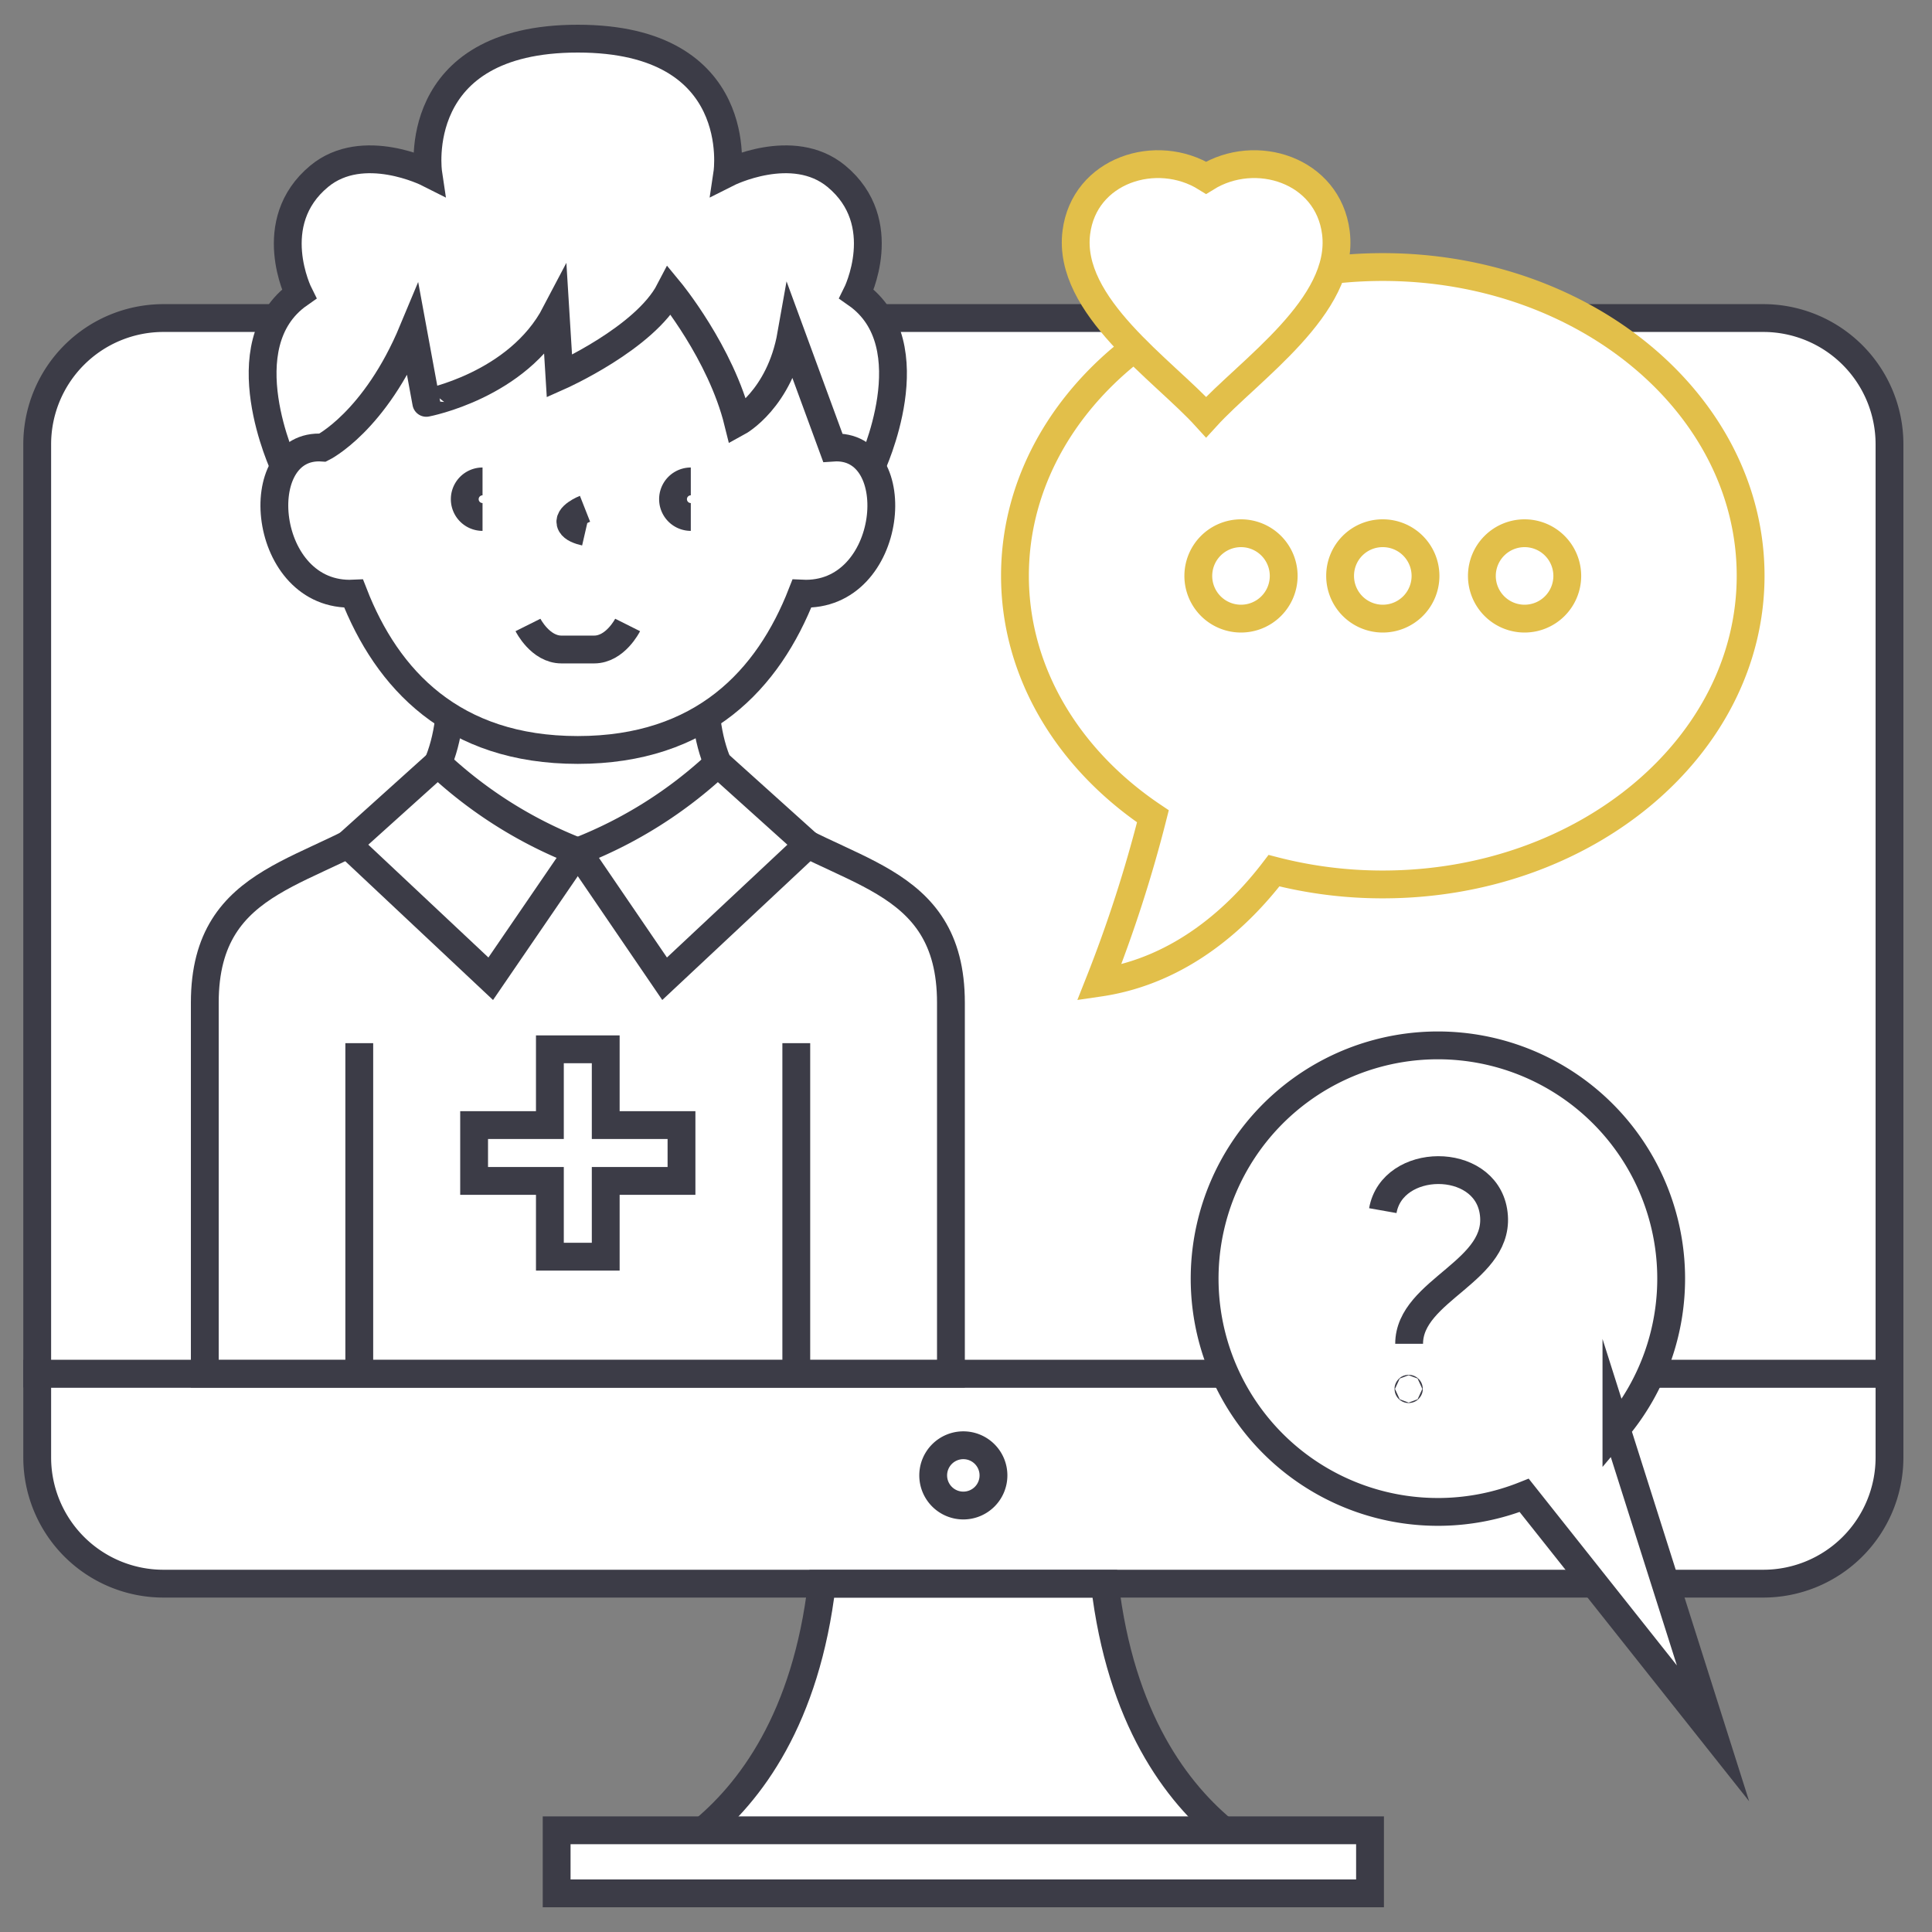
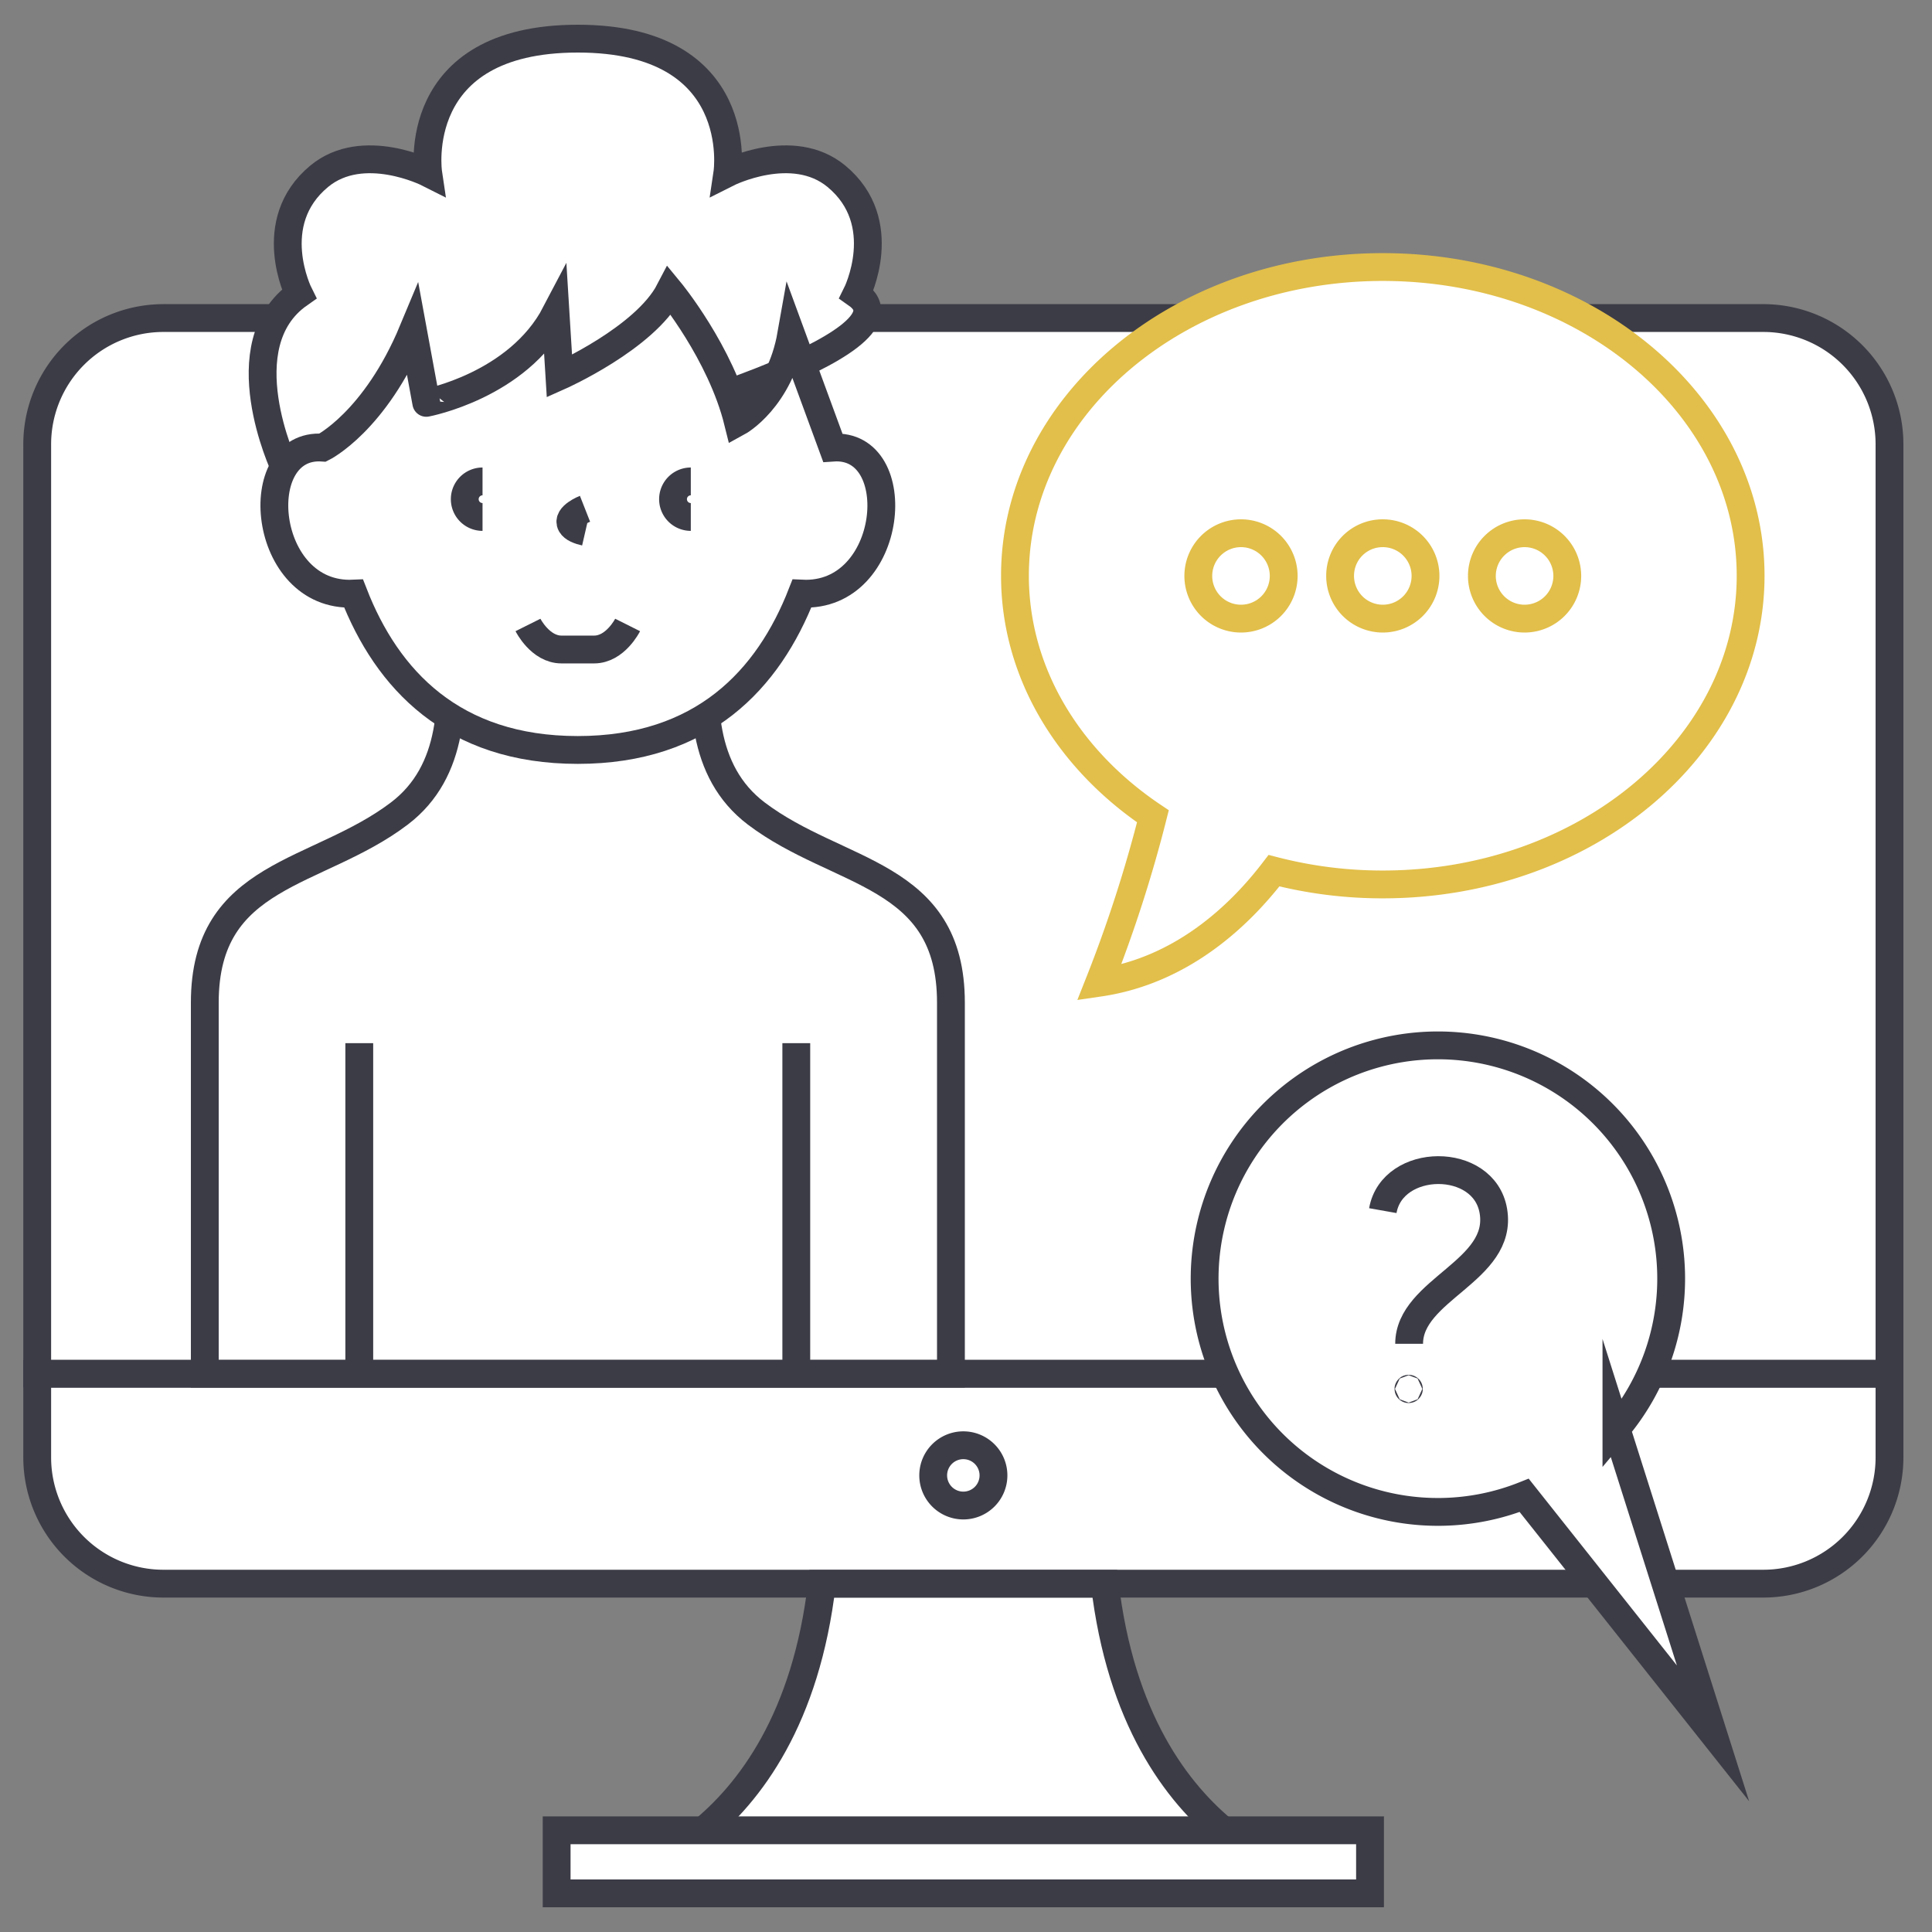
<svg xmlns="http://www.w3.org/2000/svg" id="Layer_1" data-name="Layer 1" viewBox="0 0 500 500">
  <rect x="0" y="0" width="500" height="500" fill="#808080" stroke="none" />
  <title>Evidence-Based Practices - Mindfullylife</title>
  <path d="M489,355.5v21.71a32.67,32.67,0,0,1-32.64,32.64H42.27A32.67,32.67,0,0,1,9.63,377.21V355.5Z" fill="#fff" stroke="#3c3c47" stroke-miterlimit="10" stroke-width="7.2" />
  <path d="M489,115V355.5H9.63V115A32.67,32.67,0,0,1,42.27,82.31H456.35A32.67,32.67,0,0,1,489,115Z" fill="#fff" stroke="#3c3c47" stroke-miterlimit="10" stroke-width="7.2" />
  <path d="M285.92,409.89H212.7c-8.16,69.5-57.47,77.39-57.47,77.39H343.4S294.08,479.39,285.92,409.89Z" fill="#fff" stroke="#3c3c47" stroke-miterlimit="10" stroke-width="7.2" />
  <path d="M257.11,381.83a7.8,7.8,0,1,1-7.8-7.8A7.8,7.8,0,0,1,257.11,381.83Z" fill="#fff" stroke="#3c3c47" stroke-miterlimit="10" stroke-width="7.2" />
  <rect x="144.06" y="473.68" width="210.5" height="16.32" fill="#fff" stroke="#3c3c47" stroke-miterlimit="10" stroke-width="7.2" />
  <path d="M262.67,149c0-44.13,42.62-79.89,95.2-79.89s95.19,35.76,95.19,79.89-42.62,79.89-95.19,79.89a112,112,0,0,1-28.16-3.56c-8.7,11.39-23.66,25.85-45.25,29a348.67,348.67,0,0,0,13.91-43.07C276.63,196.67,262.67,174.22,262.67,149Z" fill="#fff" stroke="#e2bf4a" stroke-miterlimit="10" stroke-width="7.2" />
  <path d="M383.51,149A11.05,11.05,0,1,0,394.56,138,11.05,11.05,0,0,0,383.51,149Z" fill="#fff" stroke="#e2bf4a" stroke-miterlimit="10" stroke-width="7.2" />
  <path d="M346.82,149A11.05,11.05,0,1,0,357.87,138,11,11,0,0,0,346.82,149Z" fill="#fff" stroke="#e2bf4a" stroke-miterlimit="10" stroke-width="7.2" />
  <path d="M310.12,149A11.05,11.05,0,1,0,321.17,138,11.05,11.05,0,0,0,310.12,149Z" fill="#fff" stroke="#e2bf4a" stroke-miterlimit="10" stroke-width="7.2" />
-   <path d="M221.68,76.09s9.27-18.5-5.24-30.49c-11.31-9.34-28.2-.81-28.2-.81S193.44,10,149.53,10s-38.71,34.79-38.71,34.79-16.88-8.53-28.19.81c-14.51,12-5.24,30.49-5.24,30.49-18.69,13.1-3.82,44.72-3.82,44.72L82.3,128l67.23-9.48L216.76,128l8.74-7.21S240.37,89.19,221.68,76.09Z" fill="#fff" stroke="#3c3c47" stroke-miterlimit="10" stroke-width="7.2" />
+   <path d="M221.68,76.09s9.27-18.5-5.24-30.49c-11.31-9.34-28.2-.81-28.2-.81S193.44,10,149.53,10s-38.71,34.79-38.71,34.79-16.88-8.53-28.19.81c-14.51,12-5.24,30.49-5.24,30.49-18.69,13.1-3.82,44.72-3.82,44.72L82.3,128l67.23-9.48l8.74-7.21S240.37,89.19,221.68,76.09Z" fill="#fff" stroke="#3c3c47" stroke-miterlimit="10" stroke-width="7.2" />
  <path d="M195.71,210.53c-14.36-10.9-14.25-29.43-12.53-45.79H115.89c1.72,16.36,1.83,34.89-12.53,45.79C82.11,226.67,53,225.67,53,259.49v96H246.1v-96C246.1,225.67,217,226.67,195.71,210.53Z" fill="#fff" stroke="#3c3c47" stroke-miterlimit="10" stroke-width="7.2" />
  <path d="M215.52,115.84c19.42-1.37,16,38.93-8,37.79-8.67,22.2-25.64,40.46-58,40.46s-49.36-18.26-58-40.46c-23.91,1.14-27.38-39.16-8-37.79,0,0,13.53-6.67,23.36-30.27l3.44,18.69S134,99.83,143.78,81.14l1,16.23s22.13-9.83,28.52-22.13c0,0,13.27,16.06,17.7,34,0,0,10.82-5.9,13.78-22.65Z" fill="#fff" stroke="#3c3c47" stroke-miterlimit="10" stroke-width="7.2" />
  <line x1="92.98" y1="269.97" x2="92.98" y2="355.5" fill="none" stroke="#3c3c47" stroke-miterlimit="10" stroke-width="7.2" />
  <line x1="206.08" y1="269.97" x2="206.08" y2="355.5" fill="none" stroke="#3c3c47" stroke-miterlimit="10" stroke-width="7.2" />
  <path d="M151.4,131.67s-4.8,1.89-3.6,4.06c.54,1,2.1,1.57,3.66,1.93" fill="none" stroke="#3c3c47" stroke-miterlimit="10" stroke-width="7.2" />
  <path d="M124.88,124.59a4.6,4.6,0,0,0,0,9.2" fill="none" stroke="#3c3c47" stroke-miterlimit="10" stroke-width="7.2" />
  <path d="M178.78,124.59a4.6,4.6,0,0,0,0,9.2" fill="none" stroke="#3c3c47" stroke-miterlimit="10" stroke-width="7.2" />
  <path d="M136.64,161.74s3.17,6.35,8.66,6.35h8.47c5.48,0,8.66-6.35,8.66-6.35" fill="none" stroke="#3c3c47" stroke-miterlimit="10" stroke-width="7.2" />
-   <polygon points="176.37 291.17 156.76 291.17 156.76 271.56 142.31 271.56 142.31 291.17 122.7 291.17 122.7 305.62 142.31 305.62 142.31 325.23 156.76 325.23 156.76 305.62 176.37 305.62 176.37 291.17" fill="#fff" stroke="#3c3c47" stroke-miterlimit="10" stroke-width="7.2" />
-   <path d="M149.53,220.38a113,113,0,0,1-36.22-22.82L90,218.55,127,253.3Z" fill="#fff" stroke="#3c3c47" stroke-miterlimit="10" stroke-width="7.2" />
-   <path d="M149.54,220.38a113.1,113.1,0,0,0,36.23-22.82l23.33,21L172,253.3Z" fill="#fff" stroke="#3c3c47" stroke-miterlimit="10" stroke-width="7.2" />
-   <path d="M345.73,60.22C343.7,44,325,38,312.14,46c-12.84-8-31.56-2-33.59,14.18-2.38,19,22.47,35.5,33.59,47.76C323.26,95.72,348.11,79.22,345.73,60.22Z" fill="#fff" stroke="#e2bf4a" stroke-miterlimit="10" stroke-width="7.2" />
  <path d="M443.33,448.59l-25-78.82A60.37,60.37,0,1,0,394.46,387Z" fill="#fff" stroke="#3c3c47" stroke-miterlimit="10" stroke-width="7.2" />
  <path d="M357.87,313.31c2.46-13.86,26.2-14.14,28.61.09,2.64,15.56-21.8,20.26-21.8,34.38" fill="none" stroke="#3c3c47" stroke-miterlimit="10" stroke-width="7.2" />
  <circle cx="364.56" cy="359.45" r="0.06" fill="none" stroke="#3c3c47" stroke-miterlimit="10" stroke-width="7.2" />
</svg>